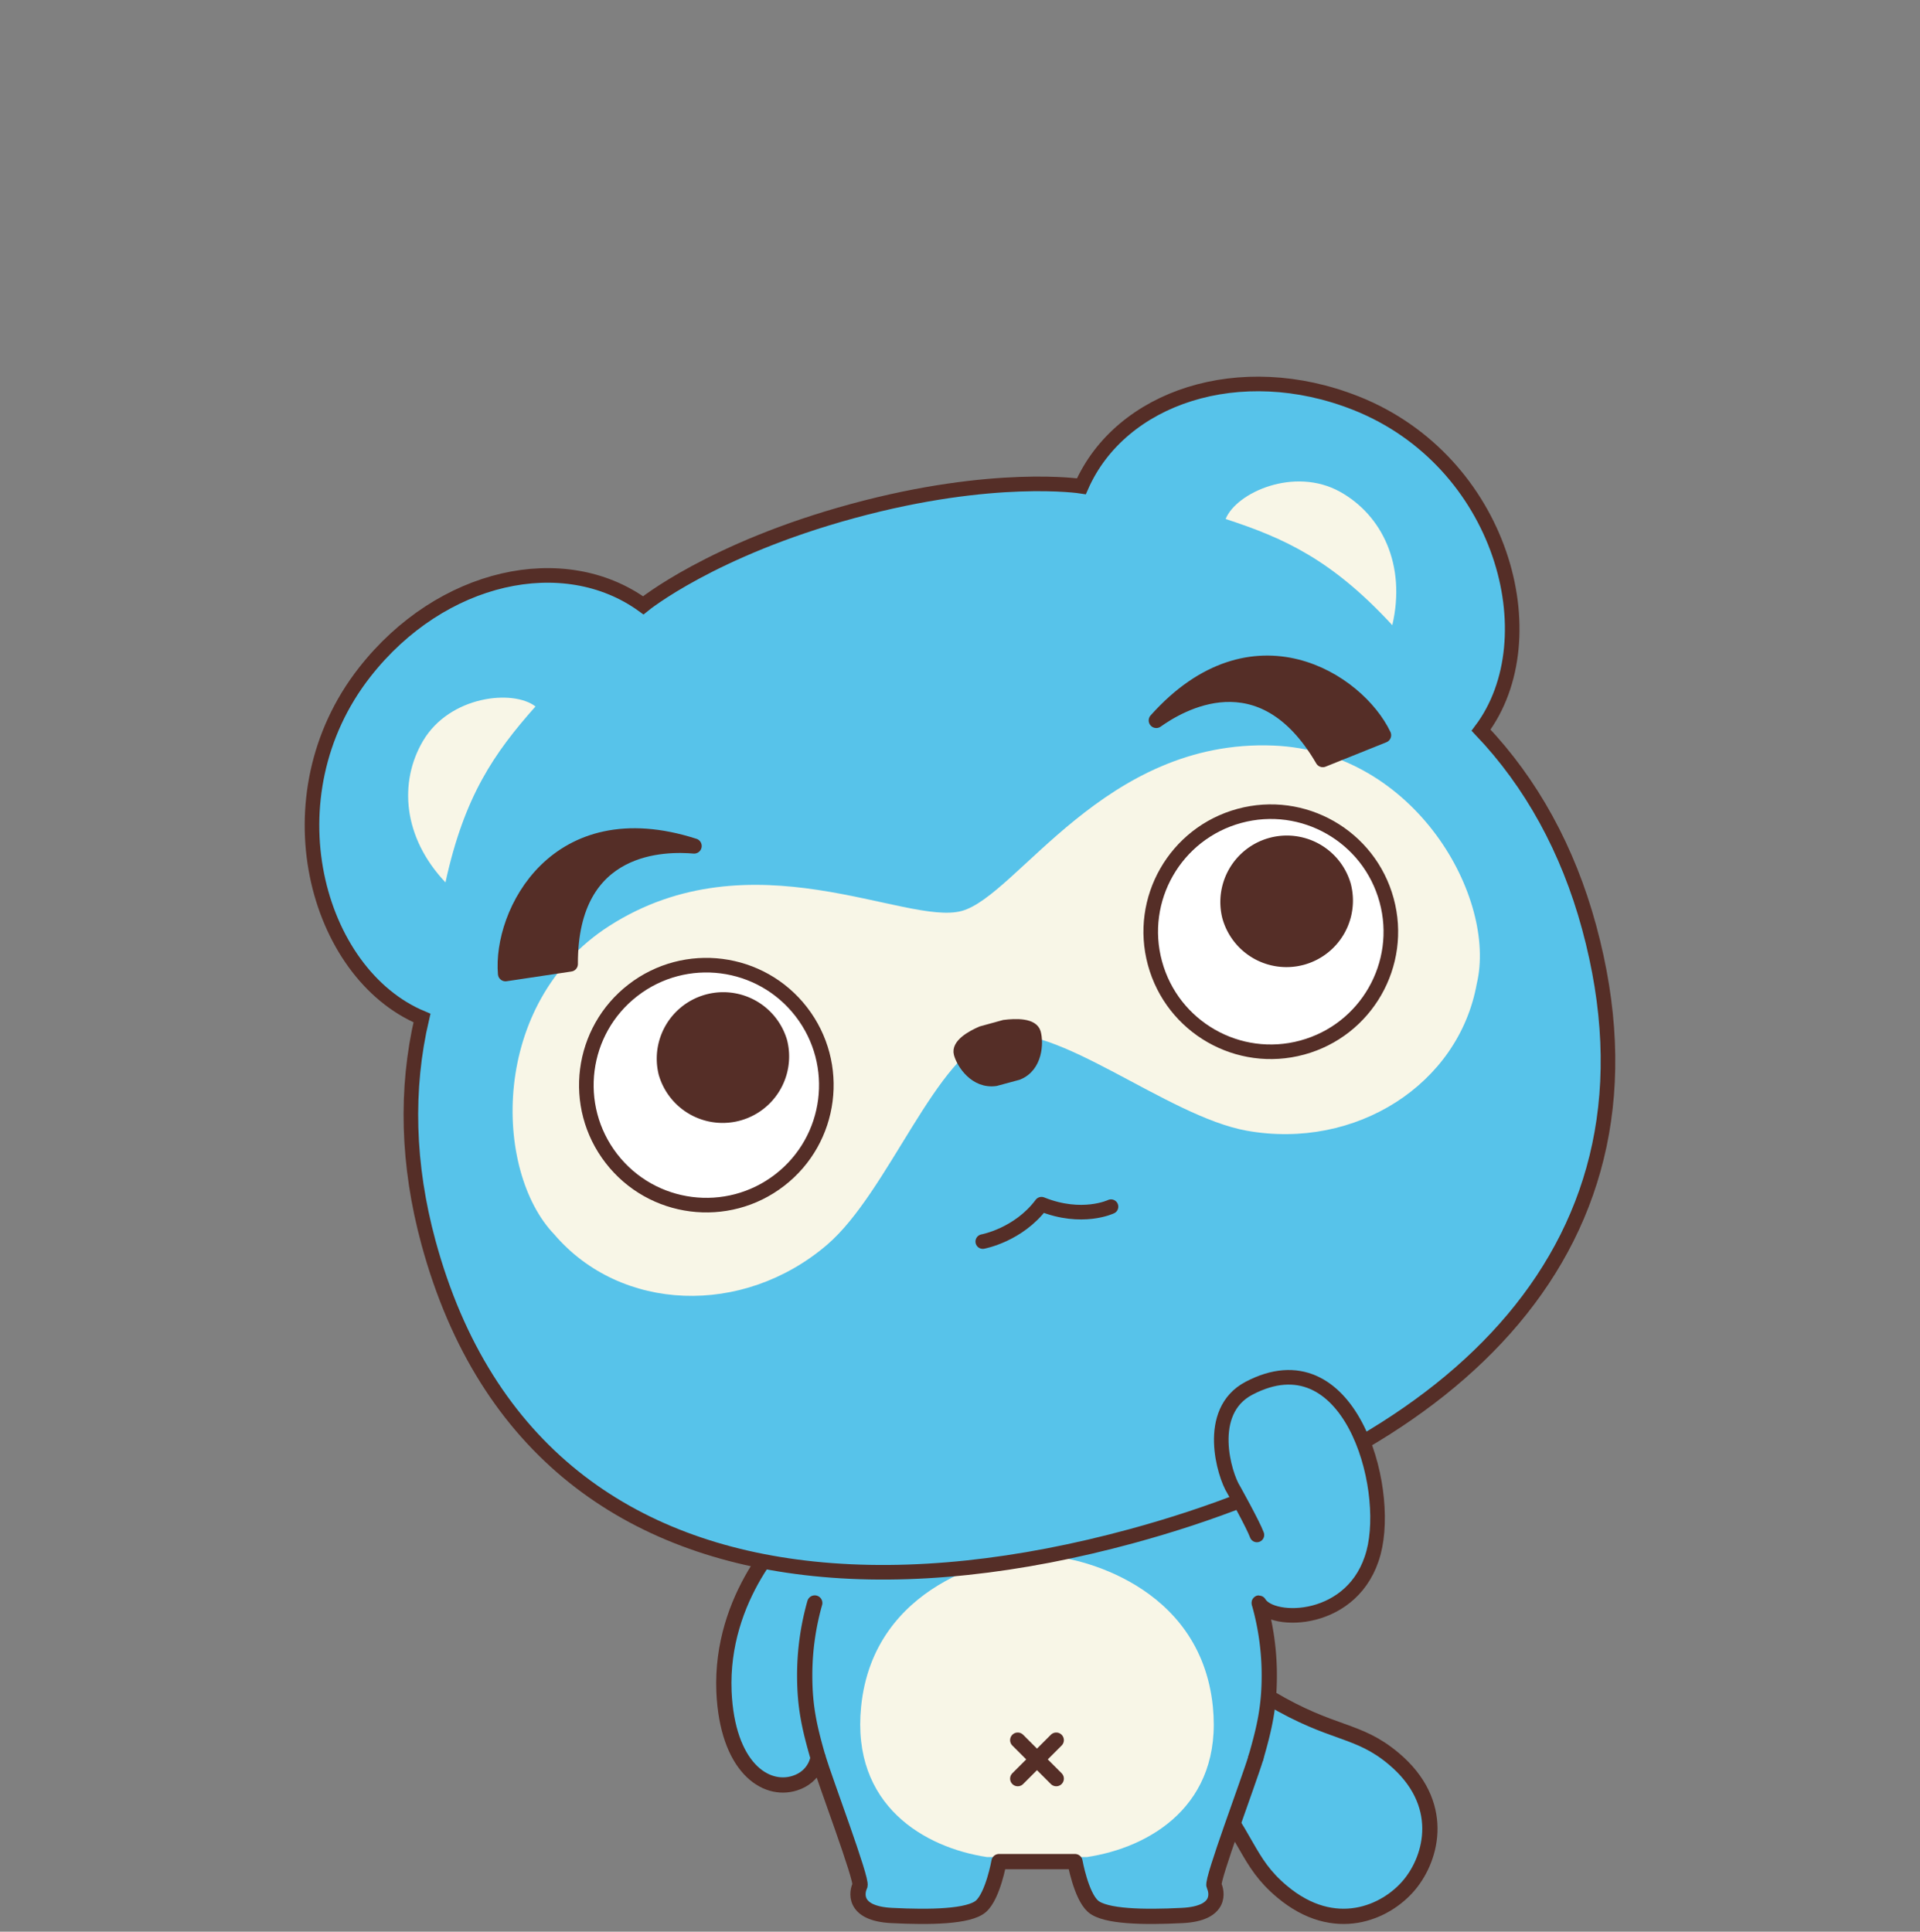
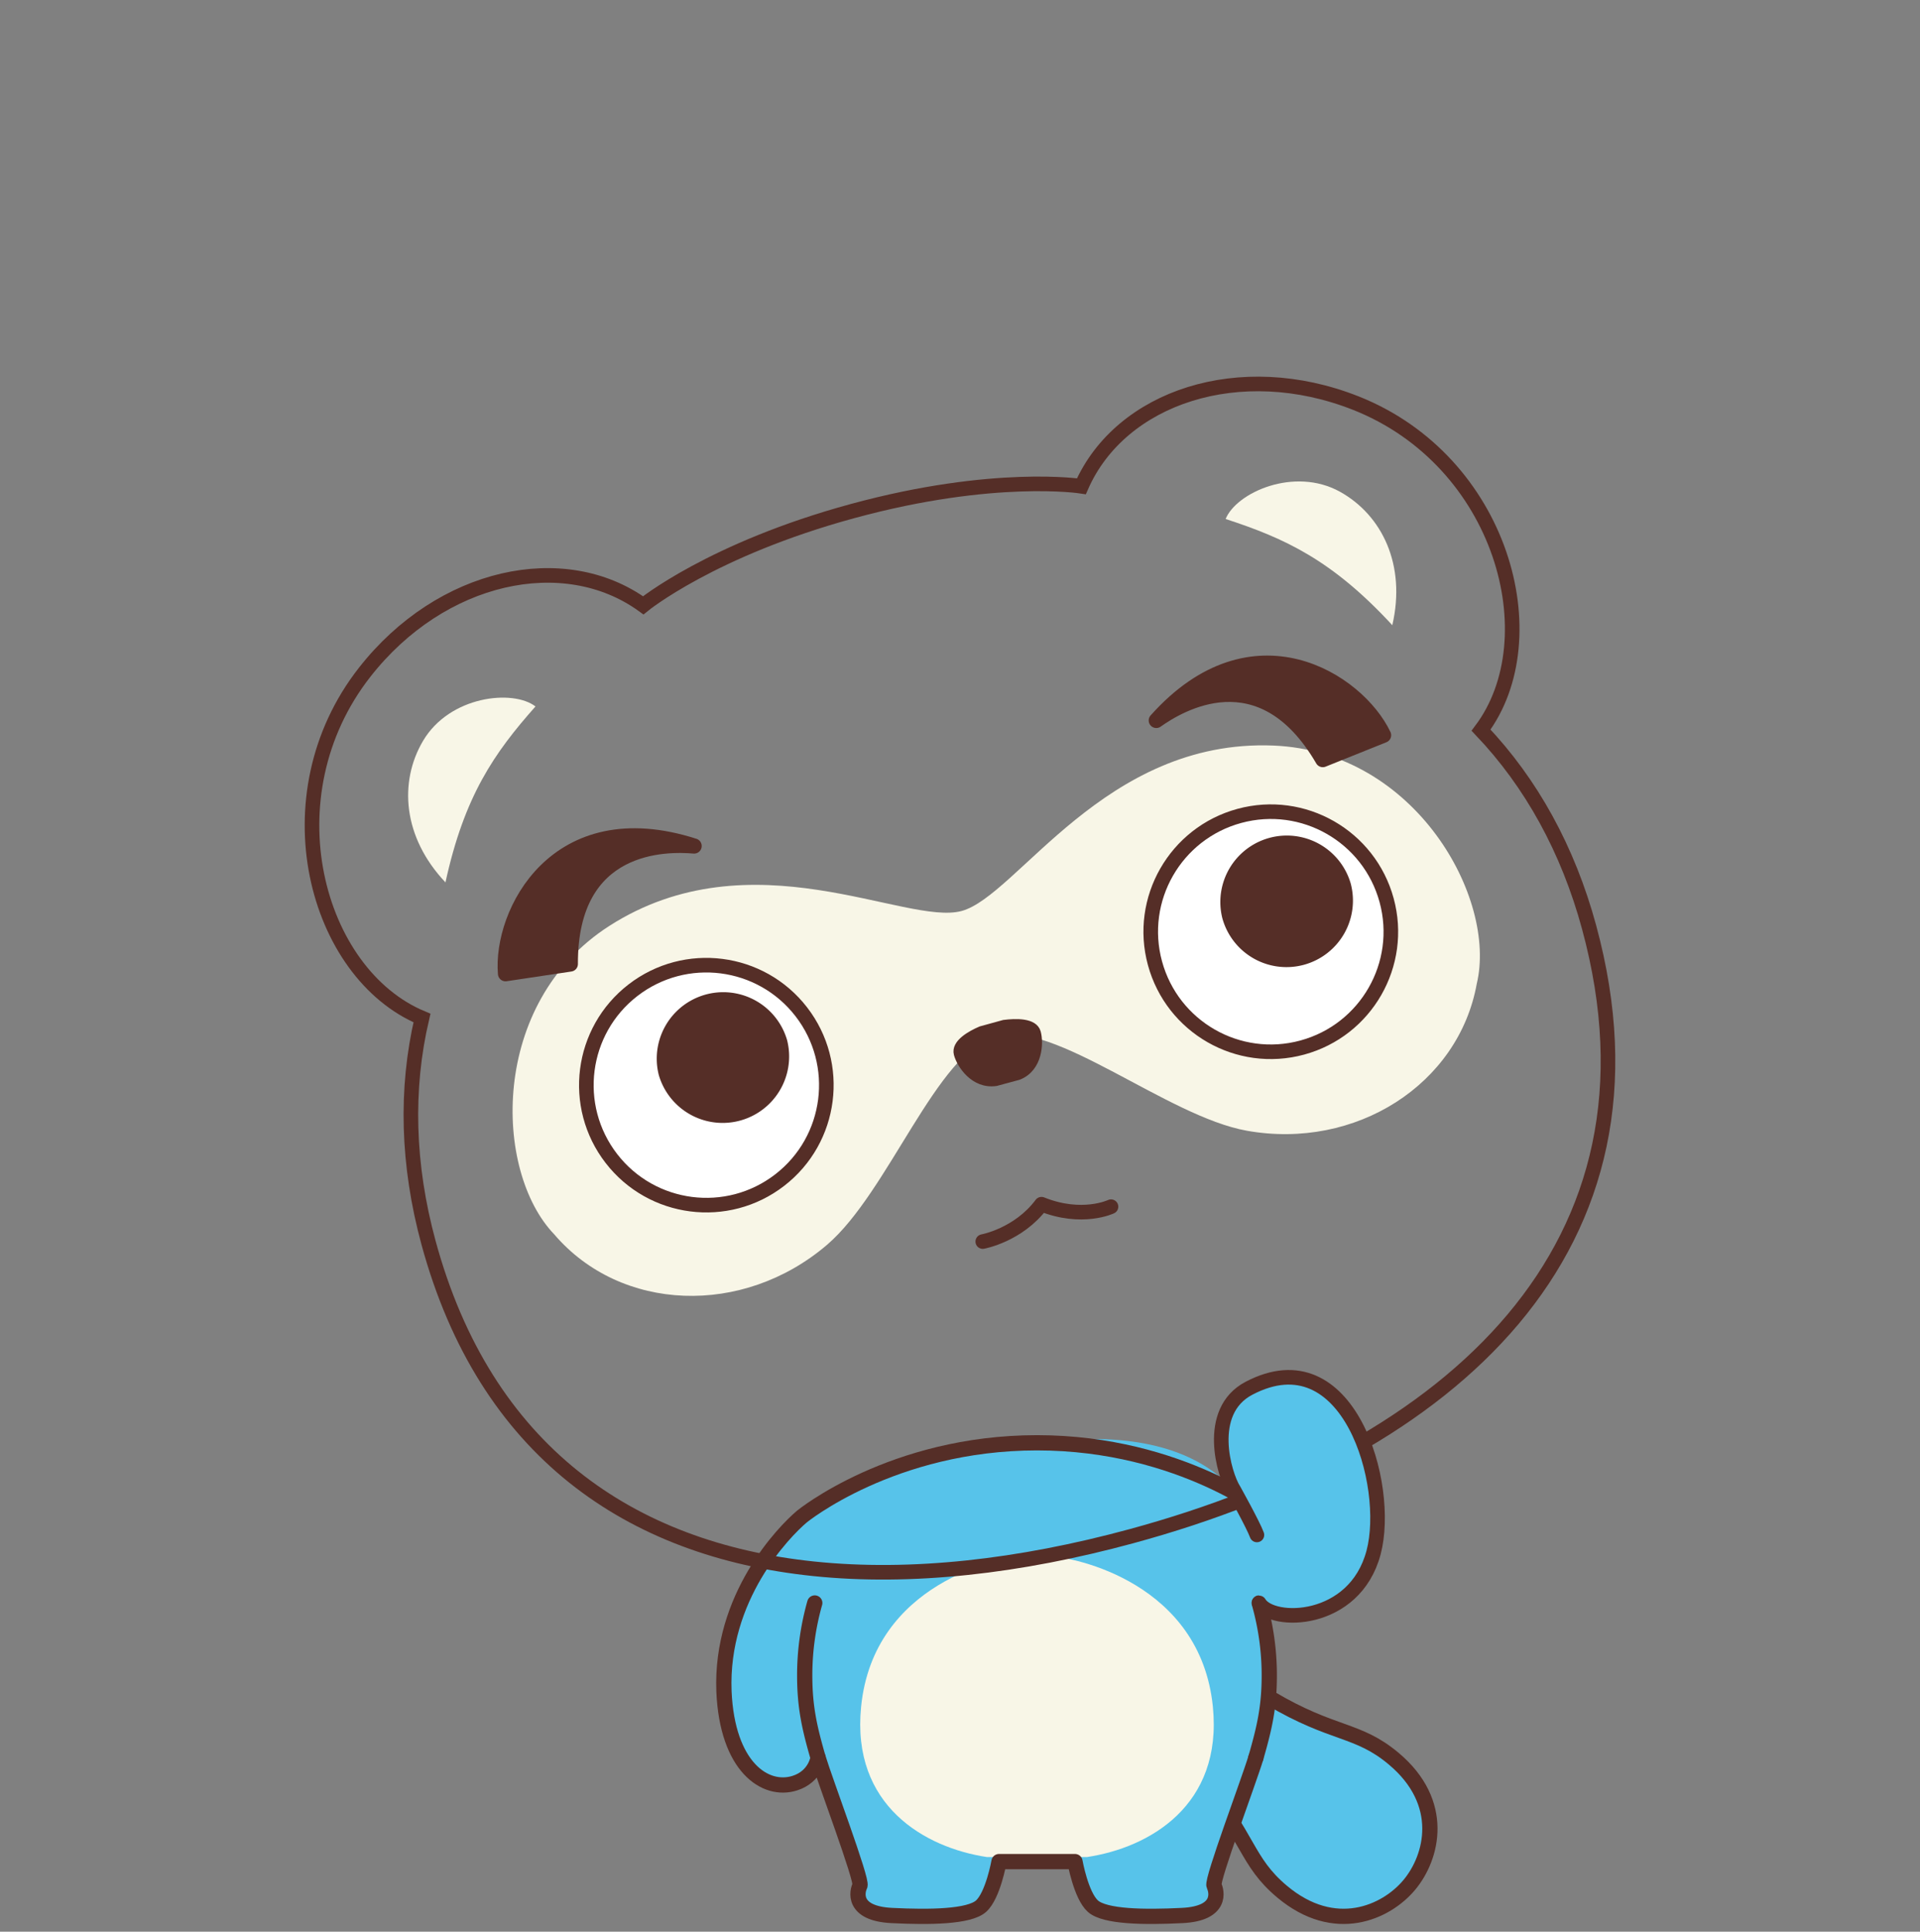
<svg xmlns="http://www.w3.org/2000/svg" width="160" height="161" viewBox="0 0 160 161" fill="none">
  <rect x="0" y="0" width="160" height="161" fill="#808080" stroke="none" />
  <path d="M93.12 136.703c-.873 1.044-1.711 3.299-.165 5.195 1.546 1.897 3.739 2.55 7.148 6.529 3.979 4.639 3.711 6.701 6.742 9.237 4.377 3.67 8.652 1.759 10.59-.557 1.938-2.316 3.086-6.852-1.292-10.528-3.031-2.543-5.01-1.918-10.267-5.031-4.509-2.667-5.533-4.715-7.67-5.911-2.138-1.195-4.213.021-5.086 1.066z" fill="#57C3EA" stroke="#552E27" stroke-width="1.271" stroke-miterlimit="10" />
  <path d="M86.412 155.162h-3.161s-.502 2.831-1.498 3.718c-.997.886-4.275.935-7.43.777-3.38-.165-2.886-2.055-2.66-2.495.22-.447-2.92-8.763-3.49-10.666 0 0-.193 1.573-1.945 2.13-2.468.777-5.622-1.368-5.897-7.635-.316-7.863 4.983-13.313 6.501-14.591 0 0 7.512-6.144 19.587-6.144 16.756-2.213 18.336 7.69 18.336 7.69 3.54 6.303.179 5.663.179 5.663 1.732 7.388-.268 12.887-.268 12.887-.57 1.91-3.711 10.226-3.491 10.666.22.446.721 2.33-2.66 2.495-3.161.158-6.433.109-7.43-.777-.996-.887-1.497-3.718-1.497-3.718h-3.176z" fill="#57C3EA" />
  <path d="M90.59 154.776c5.162-.776 11.313-4.268 10.482-12.535-1.038-10.282-11.484-12.481-13.697-12.536h-1.918c-2.22.055-12.666 2.254-13.697 12.536-.832 8.26 5.326 11.759 10.48 12.535h8.35z" fill="#F8F6E7" />
-   <path d="M84.811 145.033l3.21 3.21m-3.21 0l3.21-3.21" stroke="#552E27" stroke-width="1.271" stroke-miterlimit="10" stroke-linecap="round" />
  <path d="M104.659 146.488c.722-2.502 1.114-4.227 1.114-6.852 0-2.096-.296-4.117-.839-6.034m-36.762 12.886c-.721-2.502-1.113-4.227-1.113-6.852a22.1 22.1 0 01.838-6.034" stroke="#552E27" stroke-width="1.271" stroke-linecap="round" stroke-linejoin="round" />
  <path d="M104.659 146.49c-.57 1.91-3.711 10.226-3.491 10.666.22.446.721 2.33-2.66 2.494-3.161.159-6.433.11-7.43-.776-.996-.887-1.497-3.718-1.497-3.718h-6.33s-.502 2.831-1.498 3.718c-.997.886-4.275.935-7.43.776-3.38-.164-2.886-2.054-2.66-2.494.22-.447-2.92-8.763-3.49-10.666 0 0-.193 1.573-1.945 2.13-2.468.777-5.622-1.368-5.897-7.635-.316-7.863 4.983-13.313 6.501-14.591 0 0 7.512-6.144 19.587-6.144s19.587 6.144 19.587 6.144" stroke="#552E27" stroke-width="1.271" stroke-linecap="round" stroke-linejoin="round" />
-   <path d="M112.968 33.592c-9.635-3.807-19.58-.508-22.851 6.935 0 0-7.278-1.141-19.044 2.062-11.766 3.195-17.47 7.862-17.47 7.862-6.584-4.77-16.831-2.578-23.216 5.58-8.103 10.35-4.089 25.12 4.777 28.817-1.389 5.917-1.217 12.24.543 18.714 4.728 17.401 16.83 25.6 32.08 27.188 8.152.852 17.196-.186 26.501-2.715 26.707-7.257 45.394-24.061 38.136-50.76-1.759-6.475-4.81-12.014-9.003-16.42 5.773-7.676 1.76-22.445-10.467-27.27l.014.007z" fill="#57C3EA" />
  <path d="M82.97 86.344c4.927-1.34 14.28 6.708 20.933 7.897 9.079 1.622 17.656-3.862 19.161-12.254 1.704-7.1-5.086-19.367-16.948-19.848-14.089-.57-21.319 12.515-25.978 13.787-4.66 1.264-17.518-6.364-29.38 1.257-9.986 6.42-9.636 20.432-4.57 25.697 5.538 6.481 15.717 6.866 22.727.873 5.134-4.392 9.127-16.061 14.054-17.402" fill="#F8F6E7" />
  <path d="M112.968 33.592c-9.635-3.807-19.58-.508-22.851 6.935 0 0-7.278-1.141-19.044 2.062-11.766 3.195-17.47 7.862-17.47 7.862-6.584-4.77-16.831-2.578-23.216 5.58-8.103 10.35-4.089 25.12 4.777 28.817-1.389 5.917-1.217 12.24.543 18.714 4.728 17.401 16.83 25.6 32.08 27.188 8.152.852 17.196-.186 26.501-2.715 26.707-7.257 45.394-24.061 38.136-50.76-1.759-6.475-4.81-12.014-9.003-16.42 5.773-7.676 1.76-22.445-10.467-27.27l.014.007z" stroke="#552E27" stroke-width="1.216" stroke-miterlimit="10" />
  <path d="M102.13 43.255c4.948 1.609 8.893 3.43 13.896 8.852.014-.048.035.035 0 0 1.162-5.023-.852-9.168-4.357-11.12-3.814-2.116-8.646.07-9.532 2.268m-57.51 15.622c-3.45 3.89-5.931 7.457-7.505 14.666-.034-.034-.014.048 0 0-3.546-3.746-3.903-8.343-1.87-11.793 2.22-3.76 7.492-4.316 9.368-2.873" fill="#F8F6E7" />
  <path d="M81.897 103.479s2.97-.537 4.894-3.114c3.381 1.361 5.793.206 5.793.206" stroke="#552E27" stroke-width="1.216" stroke-linecap="round" stroke-linejoin="round" />
  <path d="M84.728 89.22c1.41-.577 1.389-2.412 1.217-3.038-.172-.625-2.151-.385-2.151-.385l-1.856.502s-1.828.79-1.656 1.416c.172.625 1.086 2.22 2.59 2.007l1.856-.502z" fill="#552E27" stroke="#552E27" stroke-width=".632" stroke-miterlimit="10" />
-   <path d="M84.853 89.698l-1.856.502c-1.856.268-2.969-1.505-3.196-2.35-.247-.907 1.107-1.643 1.938-2l1.925-.53c.969-.123 2.508-.178 2.755.73.234.844.172 2.94-1.511 3.628-.021.007-.042.014-.055.02zm-.997-3.408l-1.787.488c-.57.254-1.237.694-1.306.886.131.399.88 1.732 2.041 1.567l1.767-.481c1.058-.454 1.03-1.966.9-2.44-.117-.062-.92-.11-1.608-.02" fill="#552E27" />
  <path d="M83.856 86.29l-1.787.488c-.57.254-1.237.694-1.306.886.131.399.88 1.732 2.041 1.567l1.767-.481c1.058-.454 1.03-1.966.9-2.44-.117-.062-.92-.11-1.608-.02m.99 3.408l-1.856.502c-1.856.268-2.969-1.505-3.196-2.35-.247-.907 1.107-1.643 1.938-2l1.925-.53c.969-.123 2.508-.178 2.755.73.234.844.172 2.94-1.511 3.628-.021.007-.042.014-.055.02z" stroke="#552E27" stroke-width=".632" stroke-miterlimit="10" />
  <path d="M115.552 75.034c1.45 5.326-1.697 10.825-7.03 12.275-5.327 1.45-10.825-1.698-12.275-7.031-1.45-5.326 1.698-10.824 7.031-12.275 5.326-1.45 10.824 1.698 12.274 7.031z" fill="#fff" />
  <path d="M115.552 75.034c1.45 5.326-1.697 10.825-7.03 12.275-5.327 1.45-10.825-1.698-12.275-7.031-1.45-5.326 1.698-10.824 7.031-12.275 5.326-1.45 10.824 1.698 12.274 7.031z" stroke="#552E27" stroke-width="1.216" stroke-miterlimit="10" />
  <path d="M68.51 87.817c1.45 5.326-1.698 10.825-7.031 12.275-5.327 1.45-10.825-1.698-12.275-7.031-1.45-5.326 1.698-10.824 7.03-12.275 5.334-1.45 10.825 1.698 12.275 7.031z" fill="#fff" />
  <path d="M64.977 98.355c4.37-3.377 5.174-9.657 1.797-14.027-3.377-4.37-9.657-5.174-14.027-1.797-4.37 3.378-5.174 9.658-1.797 14.027 3.377 4.37 9.657 5.175 14.027 1.797z" stroke="#552E27" stroke-width="1.216" stroke-miterlimit="10" />
  <path d="M55.204 89.514a5.225 5.225 0 0010.082-2.742 5.225 5.225 0 00-10.082 2.742zm46.96-13.078a5.226 5.226 0 006.413 3.67 5.227 5.227 0 003.67-6.412 5.226 5.226 0 00-10.083 2.742z" fill="#552E27" stroke="#552E27" stroke-width=".632" stroke-miterlimit="10" />
  <path d="M57.843 70.511c-2.26-.192-10.357-.364-10.316 9.835l-5.401.81c-.433-5.037 4.22-14.343 15.71-10.645h.007zm38.514-10.465c1.85-1.313 8.749-5.553 13.876 3.264 0 0 3.801-1.525 5.065-2.034-2.171-4.563-10.9-10.233-18.94-1.23z" fill="#552E27" stroke="#552E27" stroke-width="1.265" stroke-linecap="round" stroke-linejoin="round" />
  <path d="M104.927 133.595c1.065 1.807 7.965 1.752 9.539-4.206 1.492-5.643-2.082-18.048-10.384-13.684-3.691 1.938-2.034 7.272-1.285 8.44 0 0 1.635 2.928 1.945 3.787" fill="#57C3EA" />
  <path d="M104.927 133.595c1.065 1.807 7.965 1.752 9.539-4.206 1.492-5.643-2.082-18.048-10.384-13.684-3.691 1.938-2.034 7.272-1.285 8.44 0 0 1.635 2.928 1.945 3.787" stroke="#552E27" stroke-width="1.216" stroke-linecap="round" stroke-linejoin="round" />
</svg>